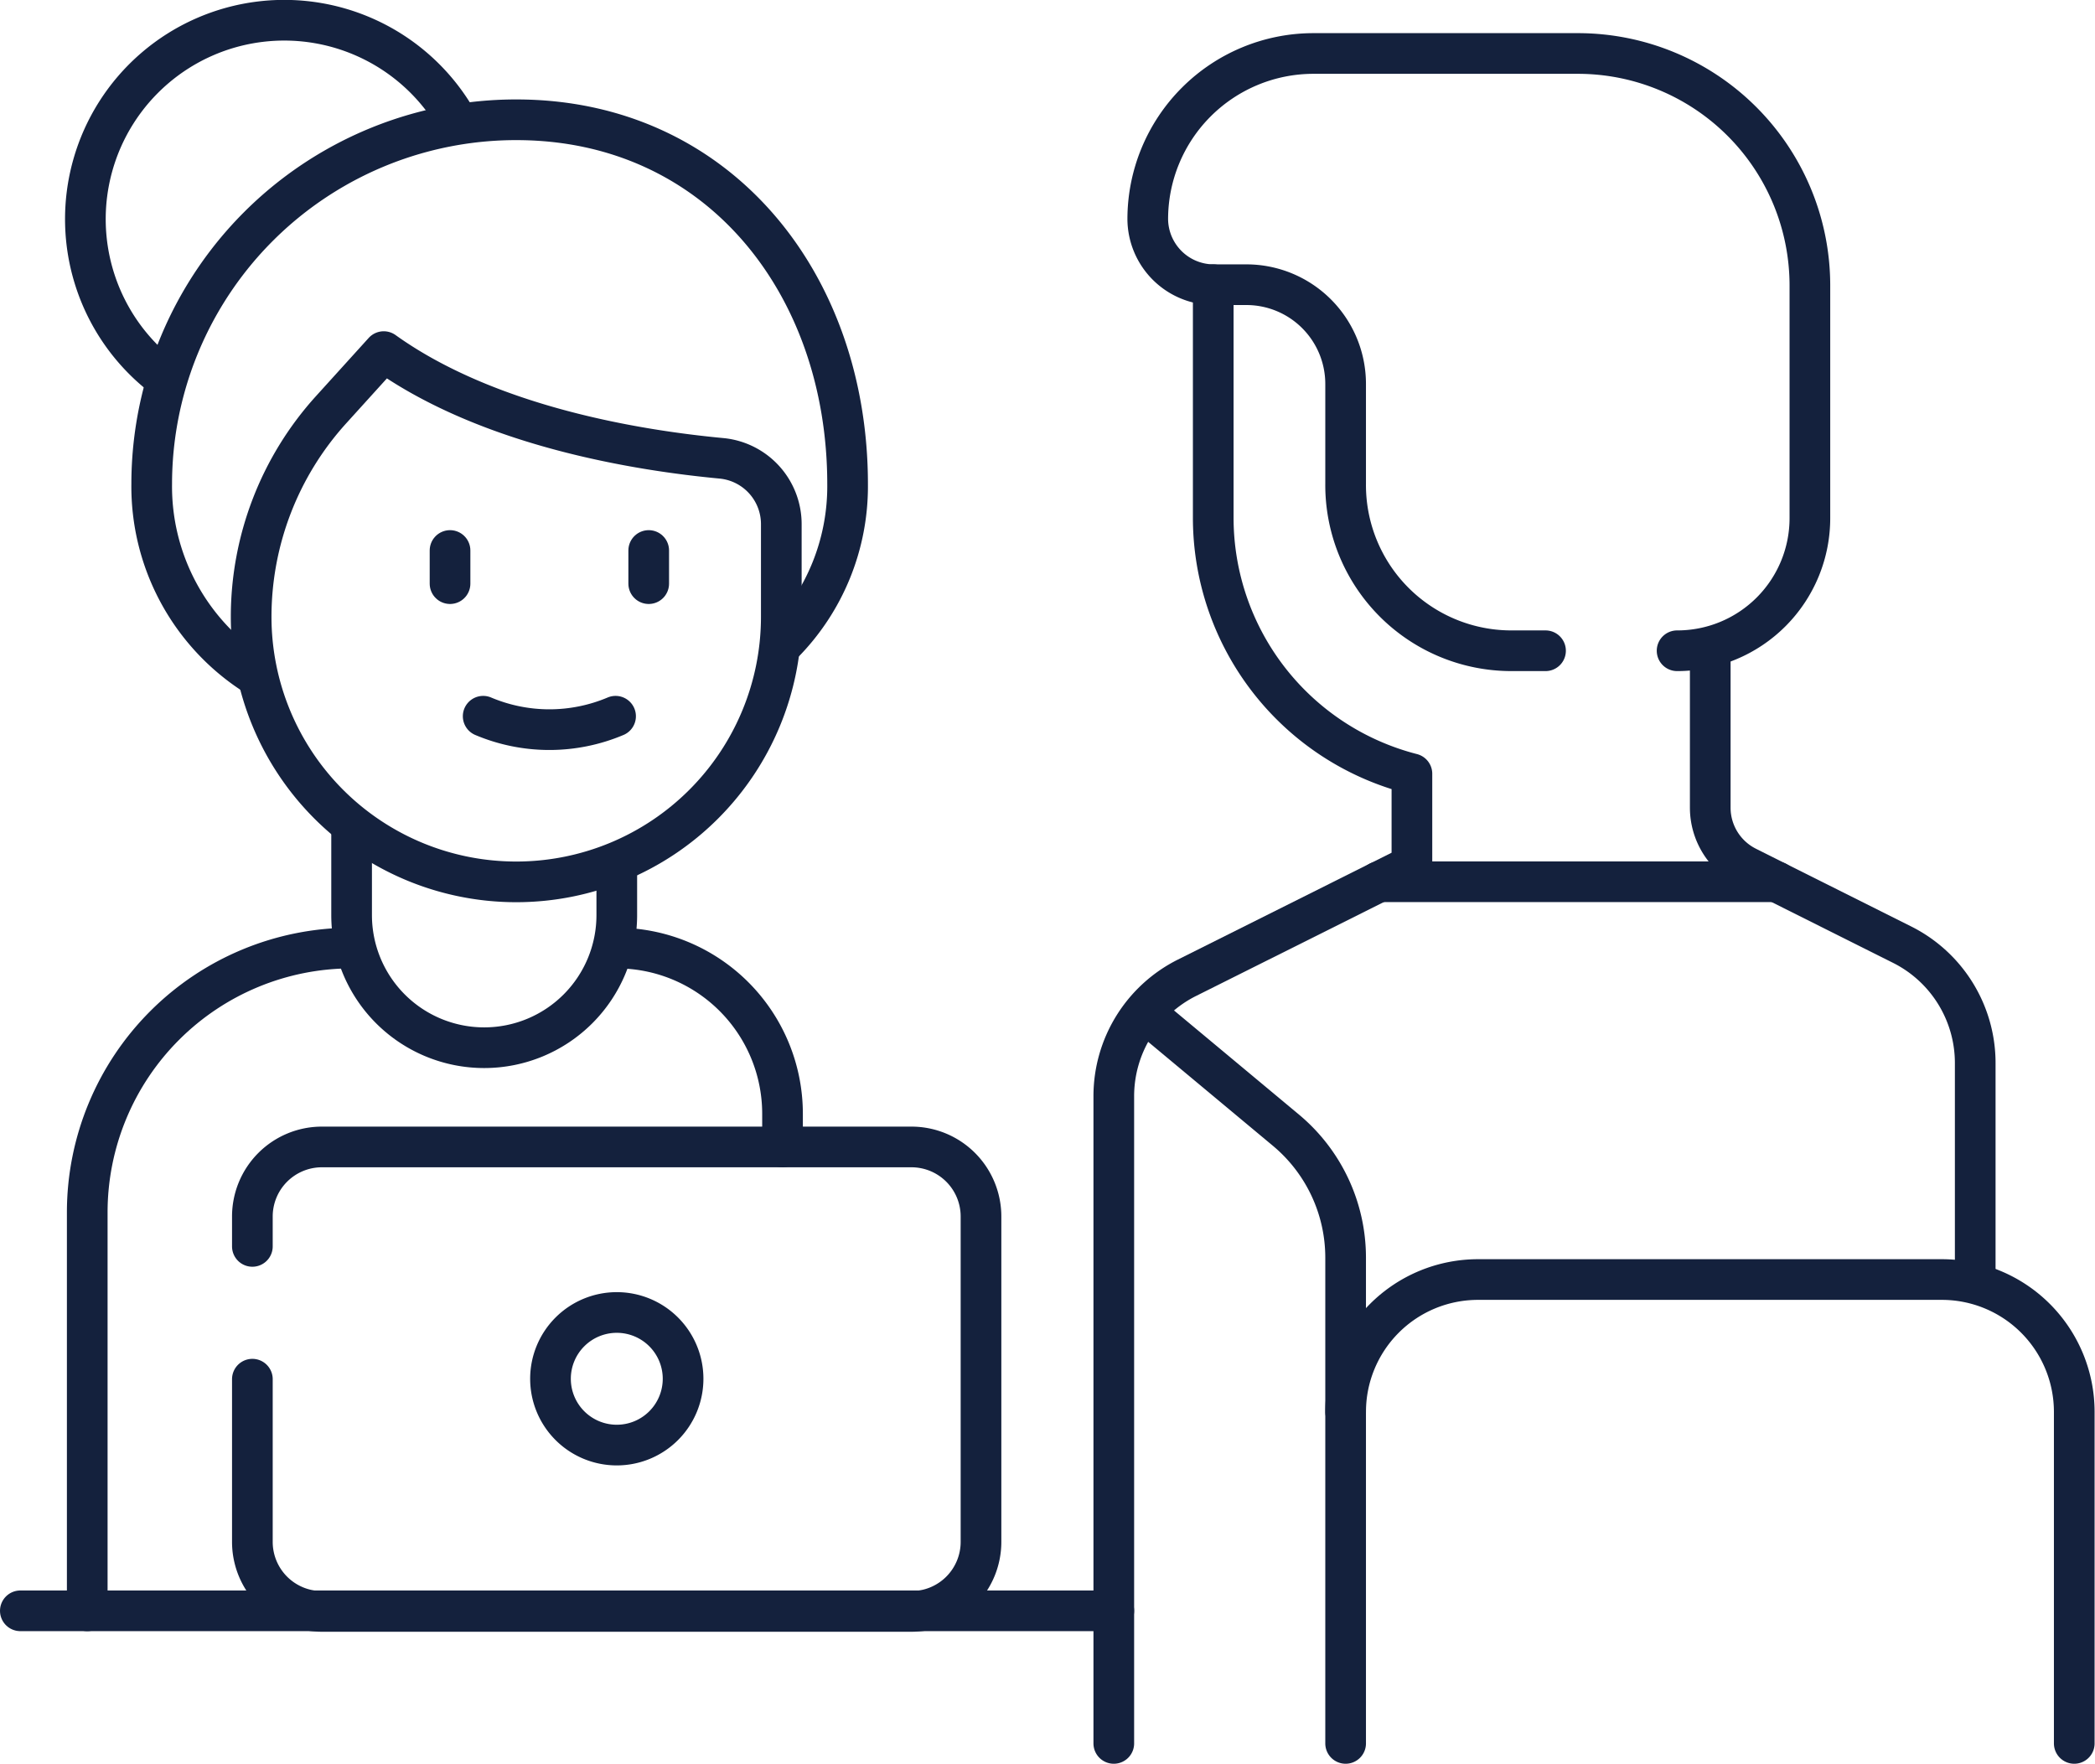
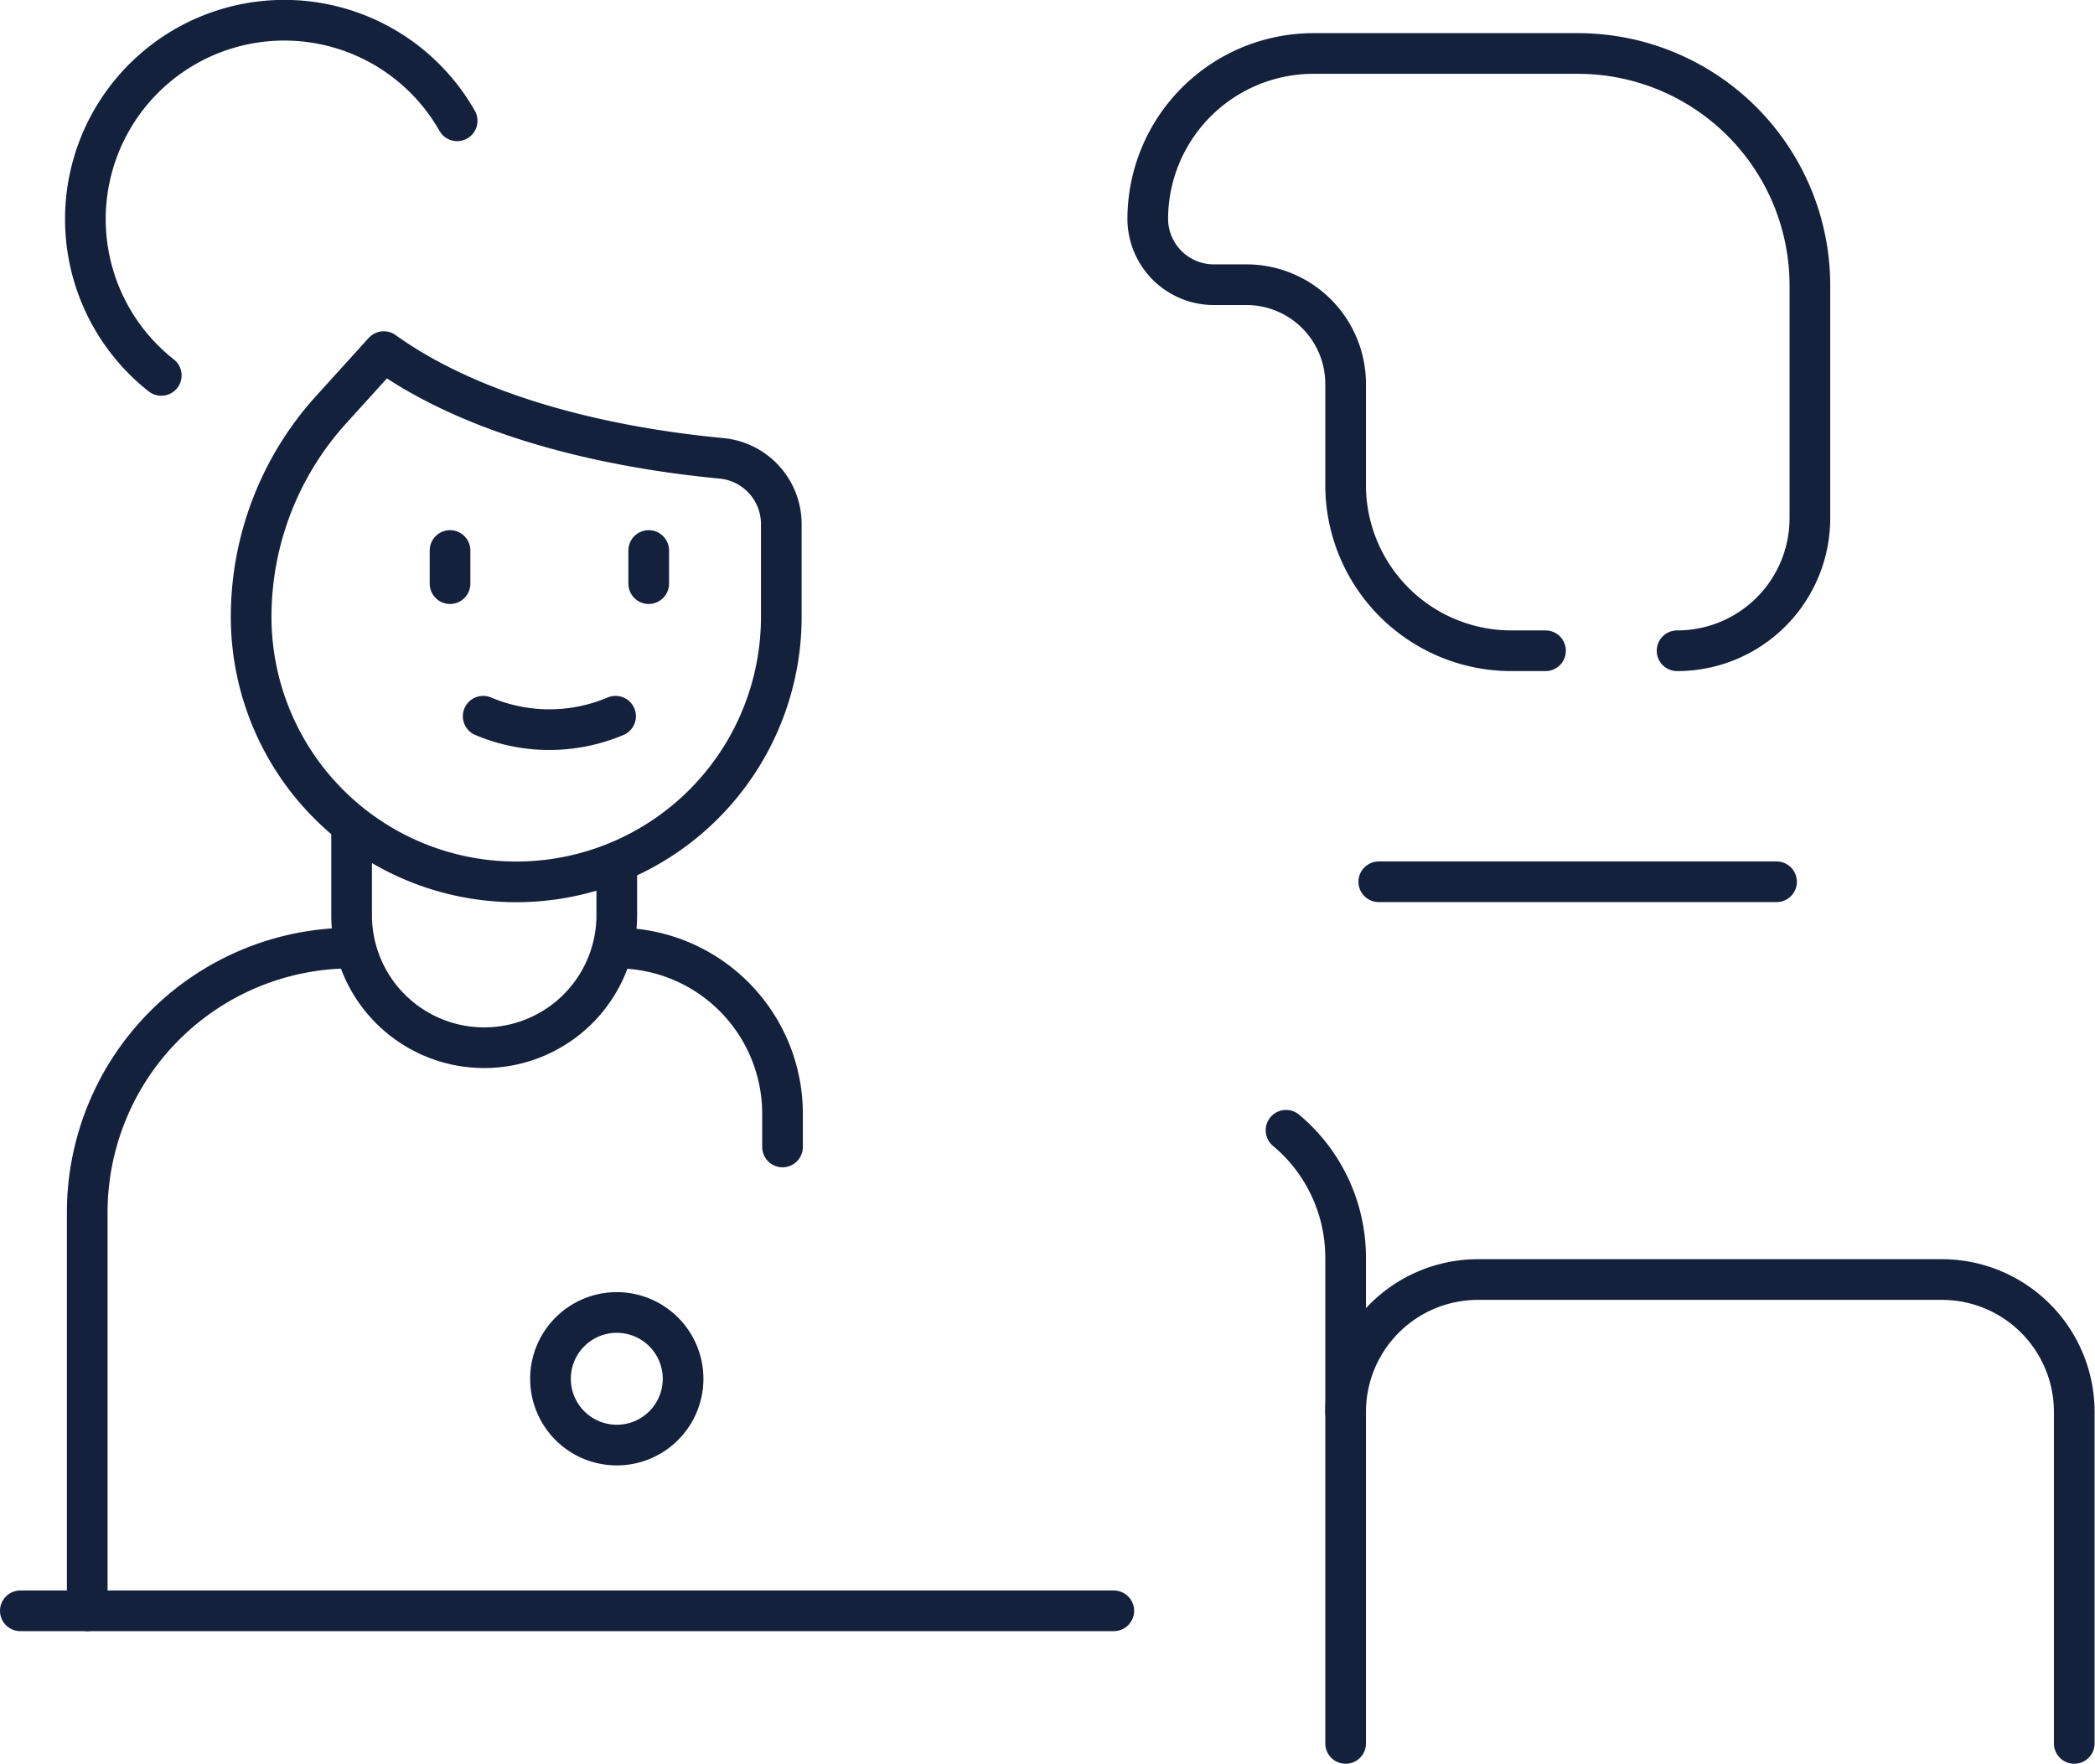
<svg xmlns="http://www.w3.org/2000/svg" viewBox="0 0 103.02 86.73">
  <defs>
    <style>.cls-1{fill:none;stroke:#14213d;stroke-linecap:round;stroke-linejoin:round;stroke-width:2px;}</style>
  </defs>
  <g id="Layer_2" data-name="Layer 2">
    <g id="Layer_1-2" data-name="Layer 1">
-       <path id="path5271" class="cls-1" d="M38.48,31.67a11,11,0,0,0,3.2-7.86c0-9.9-6.4-17.92-16.29-17.92A17.92,17.92,0,0,0,7.46,23.81a11,11,0,0,0,4.89,9.26" />
      <path id="path5275" class="cls-1" d="M23.76,35.22a8.36,8.36,0,0,0,6.51,0" />
      <path id="path5279" class="cls-1" d="M18.87,17.29C24.05,21,31.45,22.16,35.5,22.54a3.25,3.25,0,0,1,2.92,3.24v4.55a13,13,0,0,1-26.07,0h0a15.17,15.17,0,0,1,3.92-10.17l2.6-2.87" />
      <path id="path5283" class="cls-1" d="M17.29,40.82V45a6.52,6.52,0,0,0,6.52,6.52h0A6.52,6.52,0,0,0,30.33,45V42.85" />
      <path id="path5287" class="cls-1" d="M22.13,27.07V28.7" />
      <path id="path5291" class="cls-1" d="M31.9,27.07V28.7" />
      <path id="path5295" class="cls-1" d="M1,79.21H54.77" />
-       <path id="path5299" class="cls-1" d="M12.41,61.29V59.82a3.42,3.42,0,0,1,3.41-3.42h29a3.42,3.42,0,0,1,3.42,3.42v16a3.42,3.42,0,0,1-3.42,3.42h-29a3.42,3.42,0,0,1-3.41-3.42v-8" />
      <path id="path5303" class="cls-1" d="M33.59,67.8a3.26,3.26,0,1,1-3.26-3.26A3.26,3.26,0,0,1,33.59,67.8Z" />
      <path id="path5307" class="cls-1" d="M38.48,56.4V54.77a8.15,8.15,0,0,0-8.15-8.15" />
      <path id="path5311" class="cls-1" d="M17.29,46.62a13,13,0,0,0-13,13V79.21" />
      <path id="path5315" class="cls-1" d="M7.93,18.46A9.78,9.78,0,1,1,22.48,5.94" />
      <path id="path5319" class="cls-1" d="M66.17,69.43a6.51,6.51,0,0,1,6.52-6.51H95.5A6.51,6.51,0,0,1,102,69.43v16.3" />
-       <path id="path5323" class="cls-1" d="M66.17,85.73V61.84a8.16,8.16,0,0,0-2.93-6.26l-6.84-5.7" />
-       <path id="path5327" class="cls-1" d="M97.13,62.92V52.28a6.51,6.51,0,0,0-3.6-5.83L85.9,42.63a3.26,3.26,0,0,1-1.8-2.91V32" />
-       <path id="path5331" class="cls-1" d="M59.66,14V25.44a13,13,0,0,0,9.77,12.61v4.5L58.37,48.08a6.51,6.51,0,0,0-3.6,5.83V85.73" />
+       <path id="path5323" class="cls-1" d="M66.17,85.73V61.84a8.16,8.16,0,0,0-2.93-6.26" />
      <path id="path5335" class="cls-1" d="M82.47,32A6.52,6.52,0,0,0,89,25.44V14A11.41,11.41,0,0,0,77.58,2.63h-13a8.15,8.15,0,0,0-8.14,8.15A3.25,3.25,0,0,0,59.66,14h1.63a4.88,4.88,0,0,1,4.88,4.89v4.89A8.15,8.15,0,0,0,74.32,32H76" />
      <path id="path5339" class="cls-1" d="M67.8,43.36H87.36" />
    </g>
  </g>
</svg>